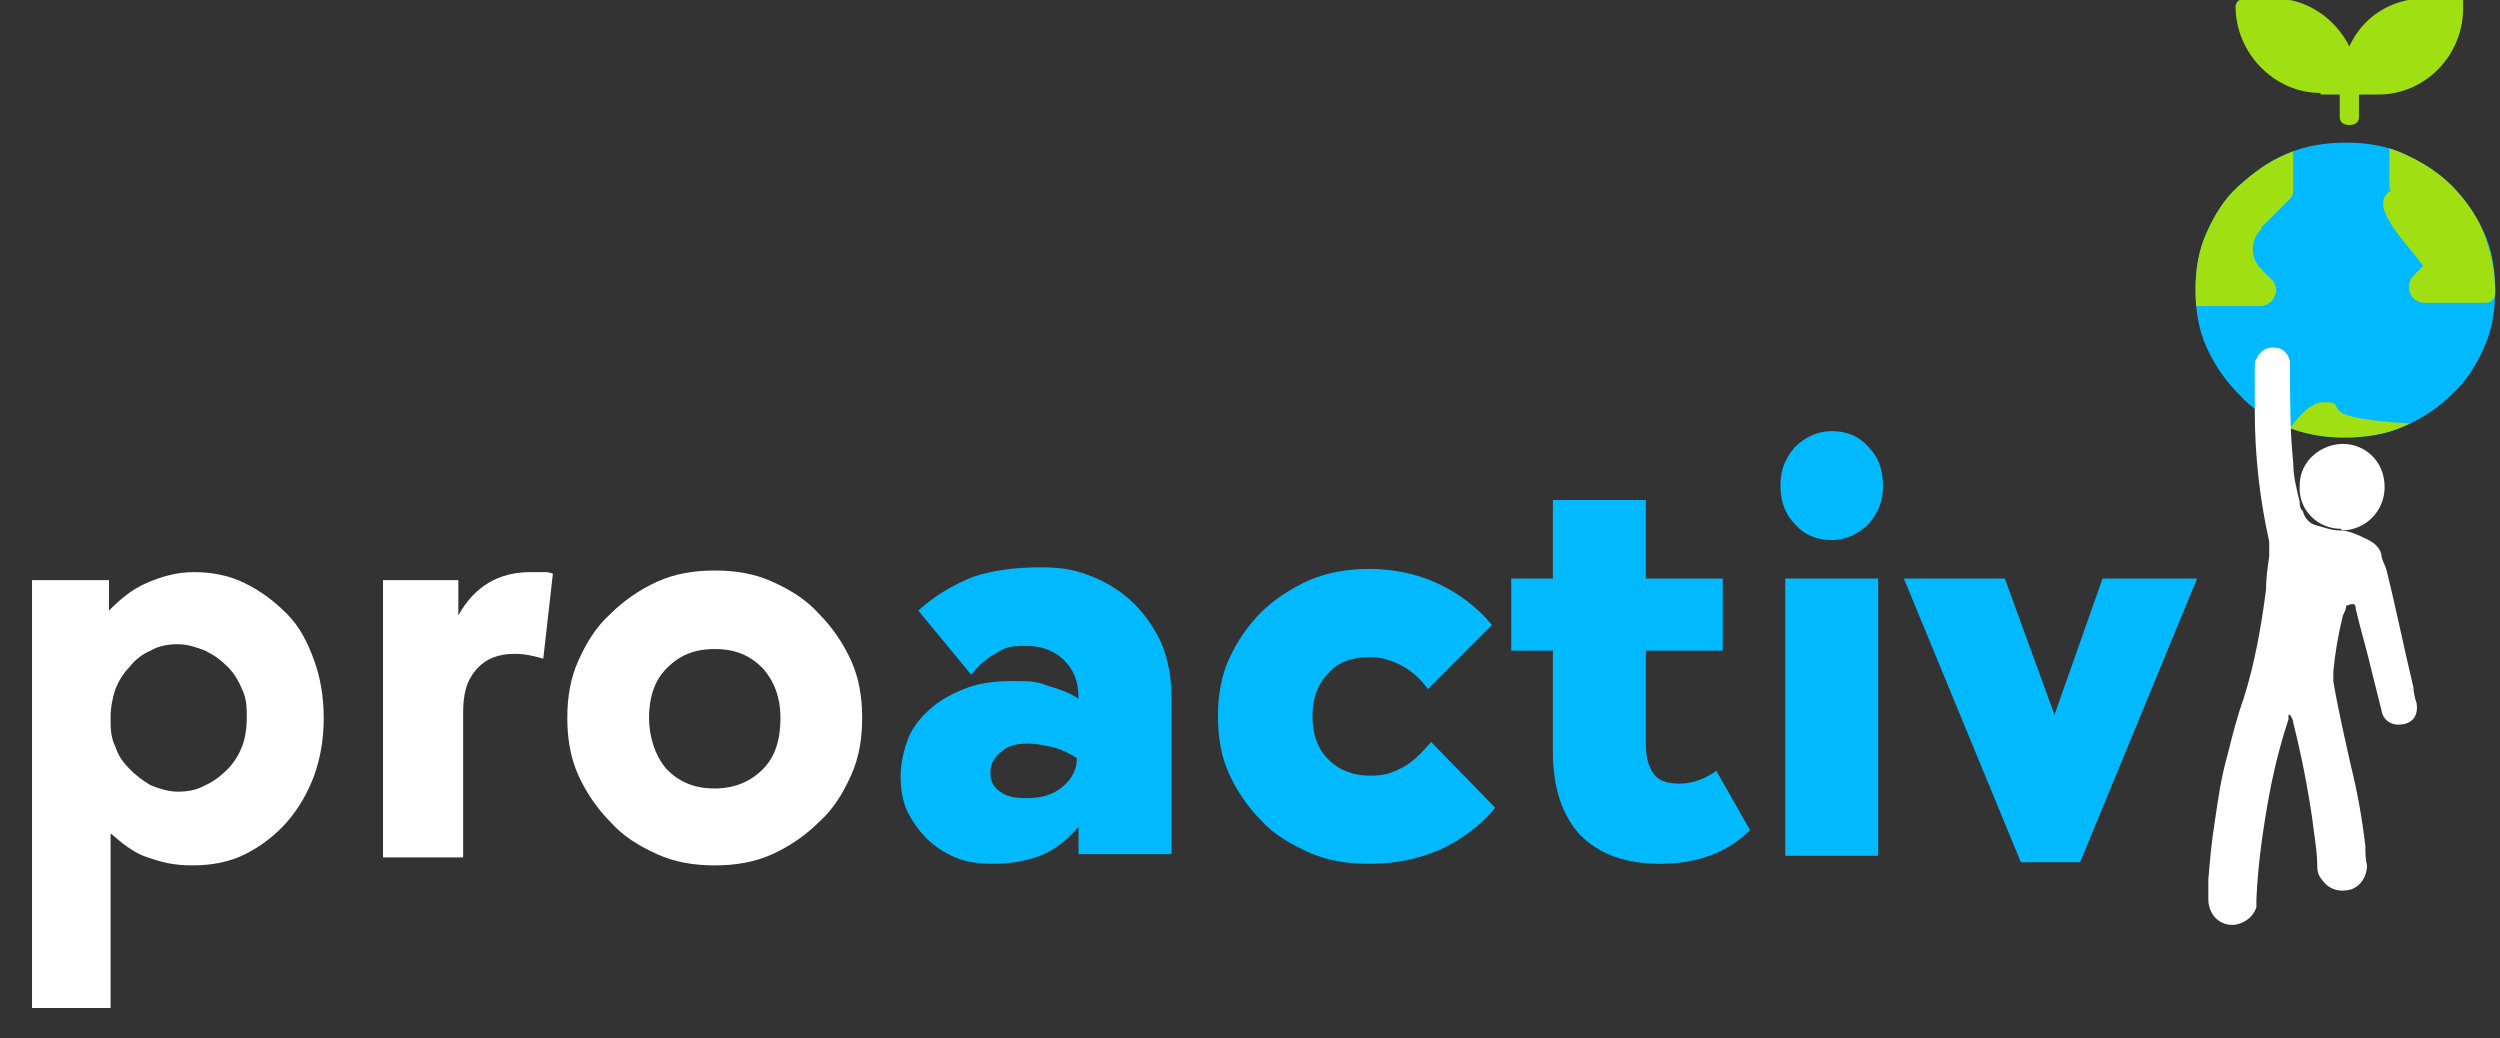
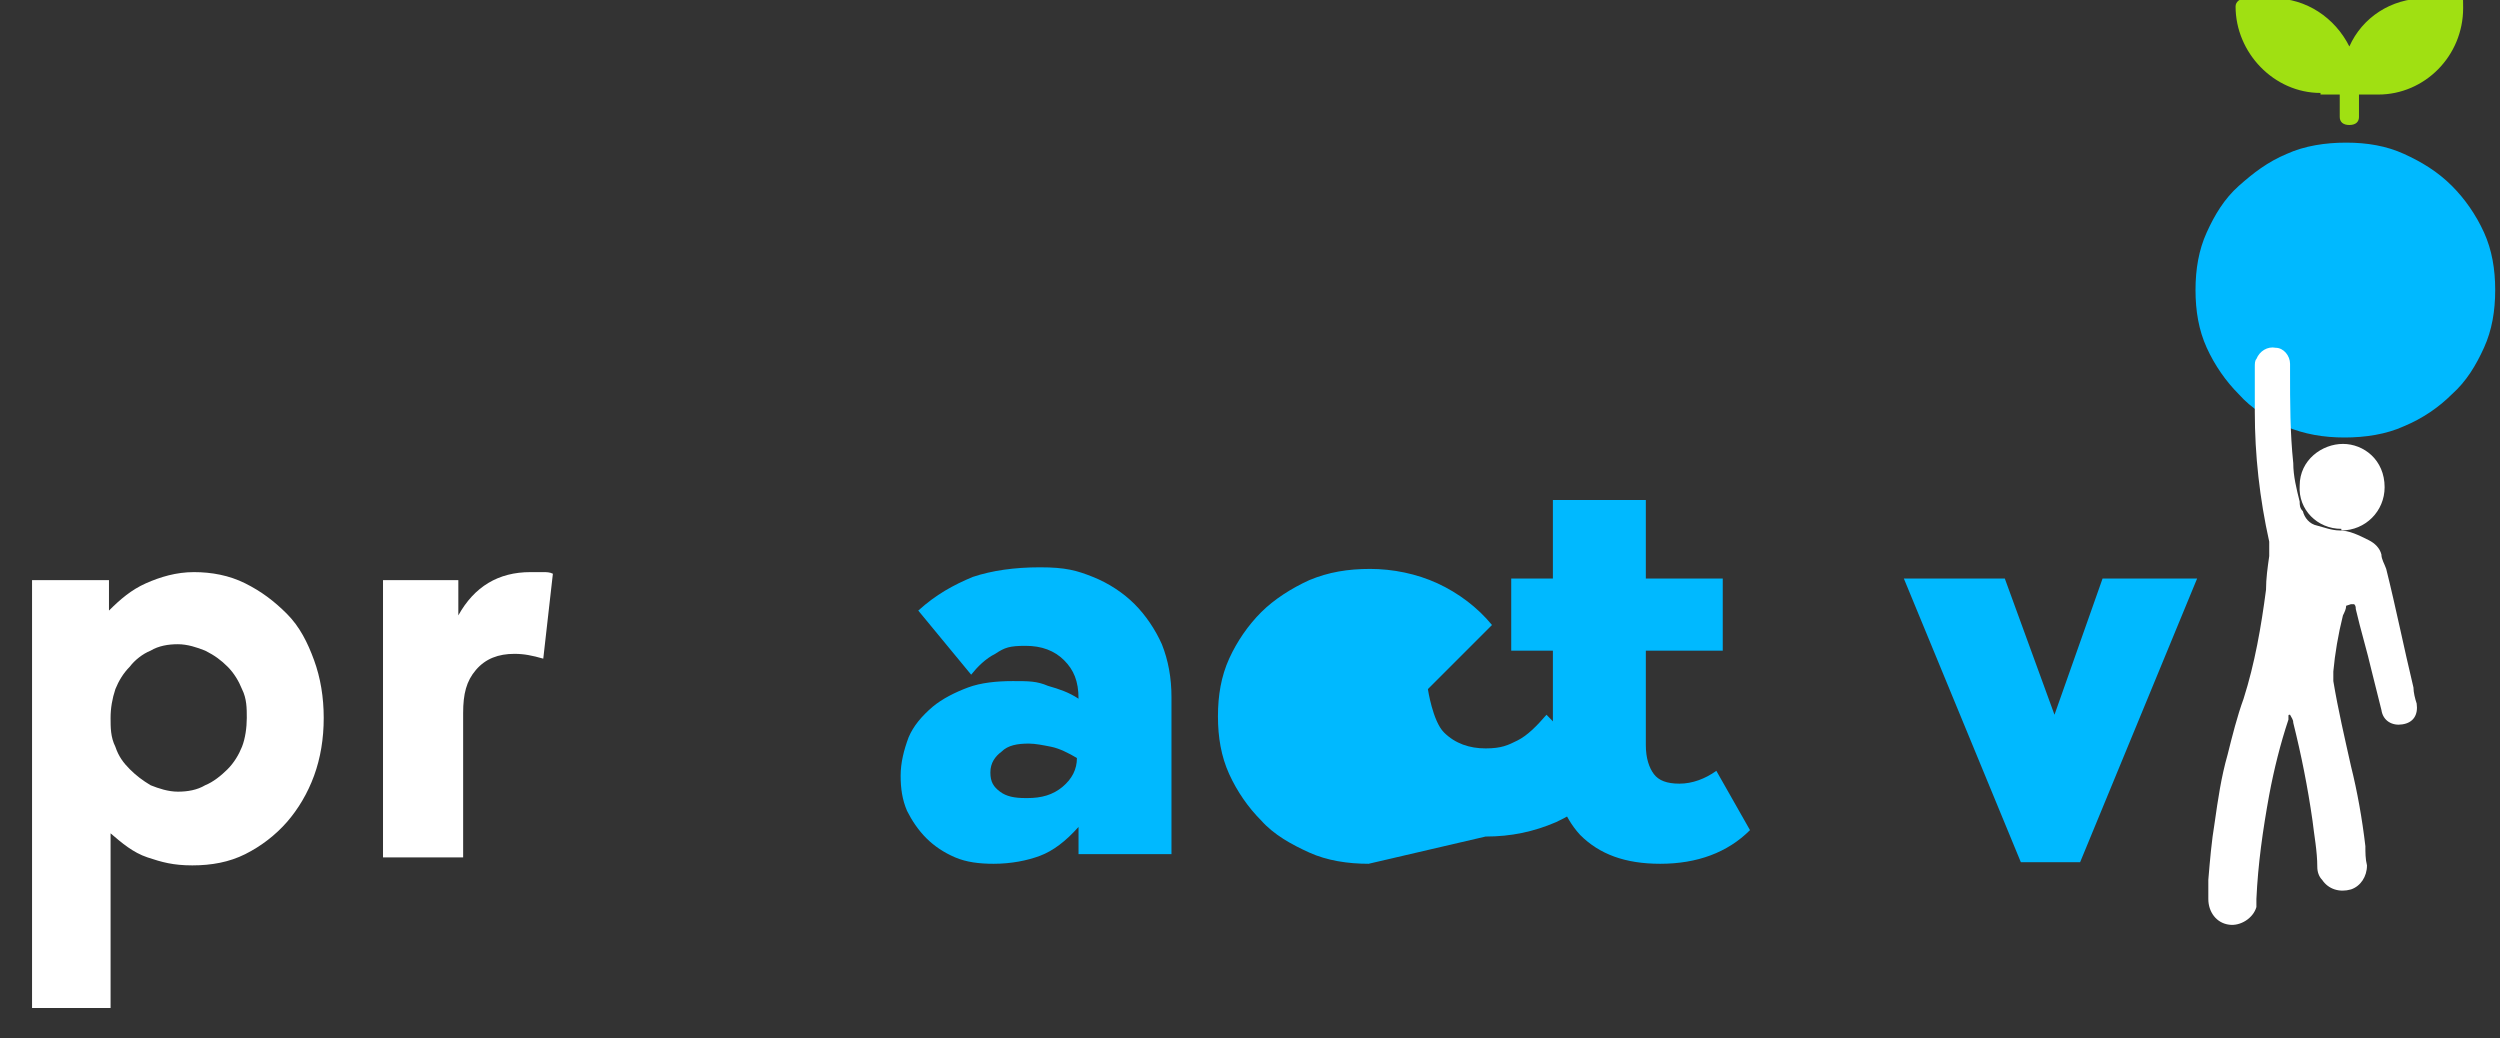
<svg xmlns="http://www.w3.org/2000/svg" id="Layer_1" version="1.1" viewBox="0 0 156 64.8">
  <rect x="0" y="0" width="156" height="64.8" fill="#333333" stroke="none" />
  <defs>
    <style>
      .st0 {
        fill: none;
      }

      .st1 {
        clip-path: url(#clippath-1);
      }

      .st2 {
        fill: #fff;
      }

      .st3 {
        fill: #00b9ff;
      }

      .st4 {
        fill: #a0e012;
      }

      .st5, .st6 {
        display: none;
      }

      .st7 {
        clip-path: url(#clippath);
      }

      .st6 {
        fill: #22c9fc;
      }
    </style>
    <clipPath id="clippath">
-       <path class="st0" d="M146.3,27.3c-1.3,0-2.5-.2-3.7-.7-1.1-.5-2.1-1.1-2.9-2-.8-.8-1.5-1.8-2-2.9-.5-1.1-.7-2.3-.7-3.6s.2-2.5.7-3.6c.5-1.1,1.1-2.1,2-2.9.9-.8,1.8-1.5,3-2,1.1-.5,2.4-.7,3.7-.7s2.5.2,3.6.7c1.1.5,2.1,1.1,3,2,.8.8,1.5,1.8,2,2.9.5,1.1.7,2.3.7,3.6s-.2,2.5-.7,3.6c-.5,1.1-1.1,2.1-2,2.9-.8.8-1.8,1.5-3,2-1.1.5-2.4.7-3.7.7Z" />
-     </clipPath>
+       </clipPath>
    <clipPath id="clippath-1">
      <rect class="st0" width="156" height="64.8" />
    </clipPath>
  </defs>
  <path class="st3" d="M146.3,27.3c-1.3,0-2.5-.2-3.7-.7-1.1-.5-2.1-1.1-2.9-2-.8-.8-1.5-1.8-2-2.9-.5-1.1-.7-2.3-.7-3.6s.2-2.5.7-3.6c.5-1.1,1.1-2.1,2-2.9.9-.8,1.8-1.5,3-2,1.1-.5,2.4-.7,3.7-.7s2.5.2,3.6.7c1.1.5,2.1,1.1,3,2,.8.8,1.5,1.8,2,2.9.5,1.1.7,2.3.7,3.6s-.2,2.5-.7,3.6c-.5,1.1-1.1,2.1-2,2.9-.8.8-1.8,1.5-3,2-1.1.5-2.4.7-3.7.7Z" />
  <g class="st7">
    <path class="st4" d="M141.1,14.2l1.8-1.8c.1-.1.2-.3.2-.4v-2.7c-3.5,1-6.5,4.6-6.5,9.2,0,.3.2.6.6.6h3.8c.9,0,1.4-1.1.7-1.7l-.6-.6c-.7-.7-.7-1.8,0-2.5h0Z" />
    <path class="st4" d="M149.2,11.9c-1.7.9,1.5,3.8,2,4.7l-.6.6c-.6.6-.2,1.7.7,1.7h3.8c.3,0,.6-.2.6-.6,0-4.6-3-8.2-6.6-9.2v2.7Z" />
    <path class="st4" d="M142.8,26.9s1.1-1.9,2.3-1.8c1.2,0,.1.5,1.7.9,1.6.4,4.2.4,4,.5-.2,0-3.1,2-8.1.4h0Z" />
  </g>
  <path class="st4" d="M144.8,5.9h1.2v1.4c0,.3.2.5.6.5s.6-.2.6-.5v-1.4h1.2c2.9,0,5.3-2.4,5.3-5.4s-.2-.6-.6-.6h-1.8c-2.1,0-3.9,1.2-4.7,3-.9-1.8-2.7-3-4.7-3h-1.8c-.3,0-.6.2-.6.5,0,2.9,2.4,5.4,5.3,5.4h0Z" />
  <g class="st1">
    <g>
      <rect class="st5" x="-34.2" y="-25.7" width="245.2" height="112.7" />
      <path class="st2" d="M146.4,37.8c0,.2-.1.4-.2.6-.3,1.2-.5,2.4-.6,3.5,0,.2,0,.4,0,.6.3,1.8.7,3.5,1.1,5.3.4,1.6.7,3.3.9,5,0,.4,0,.8.1,1.2,0,.7-.4,1.3-1,1.5-.7.2-1.4,0-1.8-.6-.2-.2-.3-.5-.3-.8,0-1-.2-2-.3-2.9-.3-2.1-.7-4.1-1.2-6.1,0-.2-.1-.3-.2-.5-.1,0-.1,0-.1.1,0,0,0,.1,0,.2-.5,1.5-.9,3.1-1.2,4.7-.4,2.2-.7,4.3-.8,6.5,0,.2,0,.4,0,.5-.2.7-1,1.2-1.7,1.1-.8-.1-1.3-.8-1.3-1.6,0-.4,0-.8,0-1.2.1-1.2.2-2.4.4-3.6.2-1.4.4-2.8.8-4.2.3-1.2.6-2.4,1-3.5.7-2.2,1.1-4.5,1.4-6.8,0-.7.1-1.4.2-2.1,0-.3,0-.6,0-.9-.6-2.7-.9-5.4-.9-8.1,0-.9,0-1.9,0-2.8,0-.2,0-.4.1-.5.2-.5.7-.8,1.2-.7.5,0,.9.5.9,1v.5c0,1.9,0,3.8.2,5.7,0,.8.2,1.6.4,2.4,0,.2,0,.4.2.6.1.4.4.8.9.9.4.1.9.3,1.4.3.6,0,1.2.3,1.8.6.4.2.7.5.8.9,0,.3.2.6.3.9.6,2.4,1.1,4.9,1.7,7.4,0,.3.1.7.2,1,.1.7-.2,1.2-.9,1.3-.6.1-1.2-.2-1.3-.9-.2-.8-.4-1.6-.6-2.4-.3-1.3-.7-2.6-1-3.9,0-.1,0-.2-.1-.3h-.2Z" />
      <path class="st2" d="M146.1,33c-1.5,0-2.7-1.2-2.6-2.7,0-1.6,1.4-2.6,2.7-2.6s2.6,1,2.6,2.7c0,1.5-1.2,2.7-2.7,2.7Z" />
-       <path class="st6" d="M146.3,27.3c-1.3,0-2.5-.2-3.7-.7-1.1-.5-2.1-1.1-2.9-2-.8-.8-1.5-1.8-2-2.9-.5-1.1-.7-2.3-.7-3.6s.2-2.5.7-3.6c.5-1.1,1.1-2.1,2-2.9.9-.8,1.8-1.5,3-2,1.1-.5,2.4-.7,3.7-.7s2.5.2,3.6.7c1.1.5,2.1,1.1,3,2,.8.8,1.5,1.8,2,2.9.5,1.1.7,2.3.7,3.6s-.2,2.5-.7,3.6c-.5,1.1-1.1,2.1-2,2.9-.8.8-1.8,1.5-3,2-1.1.5-2.4.7-3.7.7Z" />
      <path class="st2" d="M2,36.2h4.8v1.9c.7-.7,1.4-1.3,2.3-1.7.9-.4,1.9-.7,3-.7s2.2.2,3.2.7c1,.5,1.8,1.1,2.6,1.9s1.3,1.8,1.7,2.9c.4,1.1.6,2.3.6,3.6s-.2,2.5-.6,3.6c-.4,1.1-1,2.1-1.7,2.9-.7.8-1.6,1.5-2.6,2-1,.5-2.1.7-3.3.7s-1.9-.2-2.8-.5c-.9-.3-1.6-.9-2.3-1.5v10.9H2v-26.7h0ZM11.1,49.4c.6,0,1.2-.1,1.7-.4.5-.2,1-.6,1.4-1,.4-.4.7-.9.9-1.4.2-.5.3-1.2.3-1.8s0-1.2-.3-1.8c-.2-.5-.5-1-.9-1.4-.4-.4-.8-.7-1.4-1-.5-.2-1.1-.4-1.7-.4s-1.2.1-1.7.4c-.5.2-1,.6-1.3,1-.4.4-.7.9-.9,1.4-.2.6-.3,1.2-.3,1.8s0,1.2.3,1.8c.2.6.5,1,.9,1.4.4.4.8.7,1.3,1,.5.2,1.1.4,1.7.4Z" />
      <path class="st2" d="M23.8,36.2h4.8v2.2c1-1.8,2.5-2.7,4.5-2.7s.5,0,.8,0c.2,0,.4,0,.6.1l-.6,5.3c-.7-.2-1.2-.3-1.8-.3-1,0-1.8.3-2.4,1-.6.7-.8,1.5-.8,2.7v9h-5v-17.3h0Z" />
-       <path class="st2" d="M44.6,54c-1.3,0-2.5-.2-3.6-.7-1.1-.5-2.1-1.1-2.9-2-.8-.8-1.5-1.8-2-2.9-.5-1.1-.7-2.3-.7-3.6s.2-2.5.7-3.6c.5-1.1,1.1-2.1,2-2.9.8-.8,1.8-1.5,2.9-2,1.1-.5,2.3-.7,3.6-.7s2.5.2,3.6.7c1.1.5,2.1,1.1,2.9,2,.8.8,1.5,1.8,2,2.9.5,1.1.7,2.3.7,3.6s-.2,2.5-.7,3.6c-.5,1.1-1.1,2.1-2,2.9-.8.8-1.8,1.5-2.9,2-1.1.5-2.3.7-3.6.7ZM44.6,49.2c1.2,0,2.2-.4,3-1.2.8-.8,1.1-1.9,1.1-3.2s-.4-2.3-1.1-3.1c-.8-.8-1.7-1.2-3-1.2s-2.2.4-3,1.2c-.8.8-1.1,1.9-1.1,3.1s.4,2.4,1.1,3.2c.8.8,1.7,1.2,3,1.2Z" />
      <path class="st3" d="M62,53.9c-.9,0-1.7-.1-2.4-.4-.7-.3-1.3-.7-1.8-1.2-.5-.5-.9-1.1-1.2-1.7-.3-.7-.4-1.4-.4-2.2s.2-1.6.5-2.4c.3-.7.8-1.3,1.5-1.9.6-.5,1.4-.9,2.2-1.2.8-.3,1.8-.4,2.8-.4s1.5,0,2.2.3c.7.2,1.3.4,1.9.8h0c0-1.1-.3-1.8-.9-2.4-.6-.6-1.4-.9-2.4-.9s-1.3.1-1.9.5c-.6.3-1.1.8-1.5,1.3l-3.3-4c1.1-1,2.2-1.6,3.4-2.1,1.2-.4,2.6-.6,4.2-.6s2.3.2,3.3.6c1,.4,1.9,1,2.6,1.7.7.7,1.3,1.6,1.7,2.5.4,1,.6,2.1.6,3.3v9.8h-5.8v-1.7c-.8.9-1.6,1.5-2.4,1.8-.8.3-1.8.5-2.9.5h0ZM64.1,49.8c.9,0,1.6-.2,2.2-.7.6-.5.9-1.1.9-1.8-.5-.3-1.1-.6-1.6-.7-.5-.1-1-.2-1.4-.2-.7,0-1.3.1-1.7.5-.4.3-.7.7-.7,1.3s.2.9.6,1.2c.4.3.9.4,1.6.4h0Z" />
-       <path class="st3" d="M85.4,53.9c-1.3,0-2.6-.2-3.7-.7-1.1-.5-2.2-1.1-3-2-.8-.8-1.5-1.8-2-2.9-.5-1.1-.7-2.3-.7-3.6s.2-2.5.7-3.6c.5-1.1,1.2-2.1,2-2.9.8-.8,1.9-1.5,3-2,1.2-.5,2.4-.7,3.8-.7s2.9.3,4.2.9c1.3.6,2.5,1.5,3.4,2.6l-4,4c-.5-.7-1.1-1.2-1.7-1.5-.6-.3-1.2-.5-1.9-.5-1.1,0-2,.3-2.6,1-.7.7-1,1.6-1,2.7s.3,2,1,2.7c.7.7,1.6,1,2.6,1s1.4-.2,2-.5c.6-.3,1.2-.9,1.8-1.6l4,4.1c-.9,1.1-2.1,2-3.4,2.6-1.4.6-2.8.9-4.4.9Z" />
+       <path class="st3" d="M85.4,53.9c-1.3,0-2.6-.2-3.7-.7-1.1-.5-2.2-1.1-3-2-.8-.8-1.5-1.8-2-2.9-.5-1.1-.7-2.3-.7-3.6s.2-2.5.7-3.6c.5-1.1,1.2-2.1,2-2.9.8-.8,1.9-1.5,3-2,1.2-.5,2.4-.7,3.8-.7s2.9.3,4.2.9c1.3.6,2.5,1.5,3.4,2.6l-4,4s.3,2,1,2.7c.7.7,1.6,1,2.6,1s1.4-.2,2-.5c.6-.3,1.2-.9,1.8-1.6l4,4.1c-.9,1.1-2.1,2-3.4,2.6-1.4.6-2.8.9-4.4.9Z" />
      <path class="st3" d="M103.6,53.9c-2.2,0-3.8-.6-5-1.8-1.1-1.2-1.7-2.9-1.7-5.2v-6.3h-2.6v-4.5h2.6v-4.9h5.8v4.9h4.8v4.5h-4.8v5.9c0,.8.2,1.4.5,1.8.3.4.8.6,1.6.6s1.6-.3,2.3-.8l2.1,3.7c-1.4,1.4-3.3,2.1-5.6,2.1h0Z" />
-       <path class="st3" d="M114.3,33.7c-.9,0-1.7-.3-2.3-1-.6-.6-.9-1.4-.9-2.4s.3-1.7.9-2.4c.6-.6,1.4-1,2.3-1s1.7.3,2.3,1c.6.6.9,1.4.9,2.4s-.3,1.7-.9,2.4c-.6.6-1.4,1-2.3,1ZM111.4,36.1h5.8v17.3h-5.8v-17.3Z" />
      <path class="st3" d="M118.9,36.1h6.2l3.1,8.5,3-8.5h5.9l-7.3,17.7h-3.7l-7.3-17.7Z" />
    </g>
  </g>
</svg>